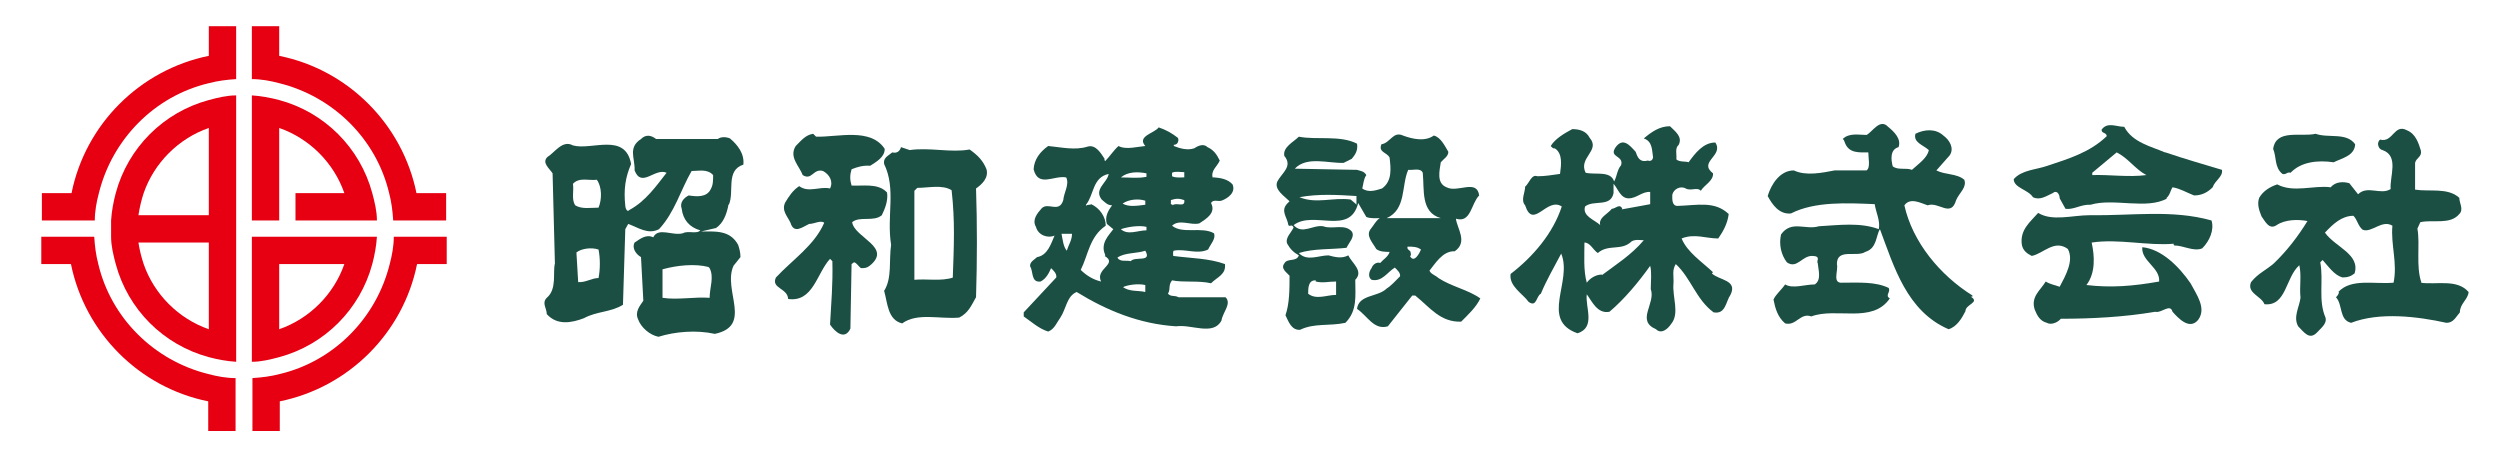
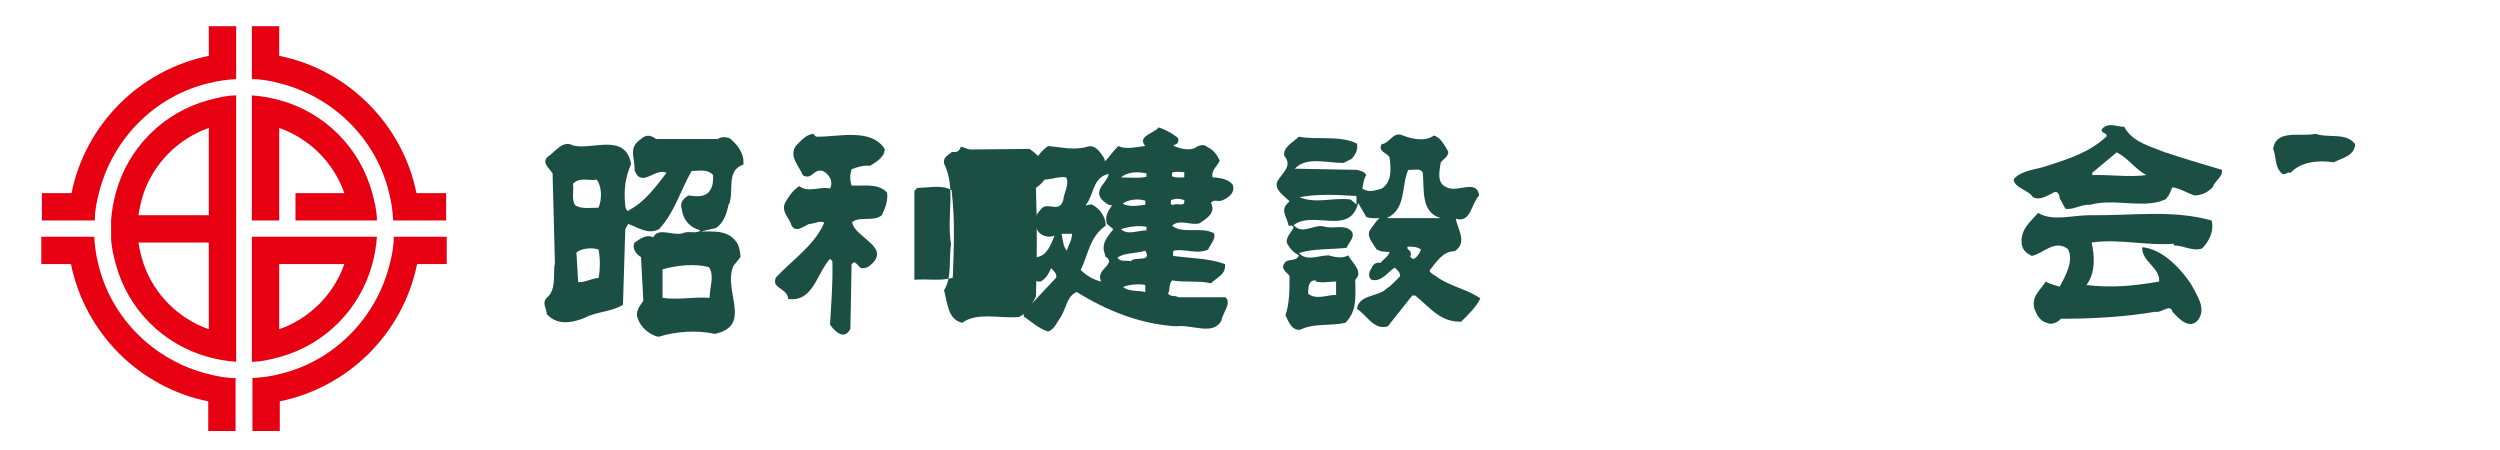
<svg xmlns="http://www.w3.org/2000/svg" version="1.1" viewBox="0 0 429.8 77.3">
  <defs>
    <style>
      .cls-1 {
        fill: #1b4f43;
      }

      .cls-2 {
        fill: #e60012;
      }
    </style>
  </defs>
  <g>
    <g id="_レイヤー_1" data-name="レイヤー_1">
      <g id="_レイヤー_1-2" data-name="_レイヤー_1">
        <g id="_レイヤー_1-2">
          <g>
            <path class="cls-2" d="M35.9,9.6c-11.8,2.4-21.2,11.7-23.6,23.6h-5.1v4.7h9.1c0-1.6.3-3.2.7-4.7,2.3-9.3,9.6-16.7,18.9-18.9,1.5-.4,3.1-.6,4.7-.7V4.5h-4.7v5.1Z" />
            <path class="cls-2" d="M67,45.4c-2.3,9.3-9.6,16.7-18.9,18.9-1.5.4-3.1.6-4.7.7v9.1h4.7v-5.1c11.8-2.4,21.2-11.7,23.6-23.6h5.1v-4.7h-9.1c0,1.6-.3,3.2-.7,4.7Z" />
            <path class="cls-2" d="M71.6,33.2c-2.4-11.8-11.7-21.2-23.6-23.6v-5.1h-4.7v9.1c1.6,0,3.2.3,4.7.7,9.3,2.3,16.7,9.6,18.9,18.9.4,1.5.6,3.1.7,4.7h9.1v-4.7h-5.1Z" />
            <path class="cls-2" d="M16.9,45.4c-.4-1.5-.6-3.1-.7-4.7H7.1v4.7h5.1c2.4,11.8,11.7,21.2,23.6,23.6v5.1h4.7v-9.1c-1.6,0-3.2-.3-4.7-.7-9.3-2.3-16.7-9.6-18.9-18.9Z" />
            <path class="cls-2" d="M48,22c5.2,1.8,9.4,6,11.2,11.2h-8.4v4.7h14c0-1.6-.4-3.2-.8-4.7-2.1-7.8-8.2-13.9-16-16-1.5-.4-3.1-.7-4.7-.8v21.5h4.7v-15.9Z" />
            <path class="cls-2" d="M64,45.4c.4-1.5.7-3.1.8-4.7h-21.5v21.5c1.6,0,3.2-.4,4.7-.8,7.8-2.1,13.9-8.2,16-16ZM48,45.4h11.2c-1.8,5.2-6,9.4-11.2,11.2v-11.2Z" />
            <path class="cls-2" d="M19.9,33.2c-.4,1.5-.7,3.1-.8,4.7v2.8c0,1.6.4,3.2.8,4.7,2.1,7.8,8.2,13.9,16,16,1.5.4,3.1.7,4.7.8V16.4c-1.6,0-3.2.4-4.7.8-7.8,2.1-13.9,8.2-16,16ZM35.9,56.6c-5.2-1.8-9.4-6-11.2-11.2-.4-1.2-.7-2.4-.9-3.7h12.1v14.9ZM35.9,37h-12.1c.2-1.3.5-2.6.9-3.8,1.8-5.2,6-9.4,11.2-11.2v15Z" />
          </g>
          <g>
-             <path class="cls-1" d="M416.3,48.6c-1-2.8-.2-6.5-.7-9.3l.5-1.1c2.2-.5,5.1.5,6.7-1.4.8-.8,0-1.9,0-2.8-2-1.8-5.1-1-7.6-1.4v-4.6c.2-.9,1.2-1,1-2.1-.4-1.3-.9-2.9-2.4-3.5-2.2-1.2-2.4,2.2-4.6,1.6-.7.5-.3,1.7.4,1.8,2.9,1,1.2,4.6,1.4,6.7-1.7,1.1-4-.7-5.6.9l-1.5-1.9c-1-.3-2.4-.3-3.2.7-2.9-.4-6.4,1-9.2-.5-1.2.4-2.4,1.1-3.1,2.3-.4,1.1,0,2.2.4,3.2.6.8,1.3,2.4,2.6,1.5,1.5-1,3.7-1,5.3-.7-1.6,2.6-3.5,5.1-5.8,7.3-1.4,1.2-2.7,1.7-3.9,3.2-.8,1.9,1.8,2.4,2.3,3.8,3.8.4,3.6-4.6,6-6.7.4,1.8,0,3.6.2,5.6-.2,1.6-1.3,3.3-.4,4.9,1,1,1.9,2.4,3.2,1.1.6-.7,1.8-1.5,1.5-2.6-1.3-3-.3-6.3-.9-9.5l.4-.4c1,1.1,2,2.6,3.4,3,.9,0,1.5-.2,2.1-.7,1-3.3-3.3-4.5-5.1-7,1.4-1.5,2.9-2.9,4.9-2.9.7.7.8,1.8,1.6,2.4,1.5.6,3.3-1.8,5.1-.7-.3,3.3.9,6.4.2,9.8-3.3.3-7.3-.8-9.5,1.6h.1c0,.4-.3.7-.5.9,1.2,1.3.5,3.9,2.6,4.4,4.9-1.9,11.4-1.1,16.4,0,1.2,0,1.6-1,2.3-1.8,0-1.5,1.4-2.2,1.5-3.5-2-2.3-5.5-1.2-8.3-1.6,0,0,.2,0,.2,0Z" />
            <path class="cls-1" d="M152.3,32.9c-1.5-1.4-4-.9-5.9-1-.3-1-.3-1.8,0-2.8,1-.4,2-.7,3.2-.6,1.1-.7,2.5-1.5,2.5-2.9-2.4-3.7-8.1-2-11.8-2.1l-.5-.5c-1.3.2-2,1.1-3,2.1-1.2,1.9.6,3.4,1.2,5,1.6,1,1.8-1.2,3.5-.7,1.1.6,1.8,1.8,1.2,3-1.8-.4-3.7.8-5.3-.4-1.1.7-1.8,1.8-2.4,2.8-.7,1.4.4,2.4.9,3.5.6,2,2.1.7,3.2.2.9,0,2-.7,2.6-.2-1.7,3.9-5.4,6.3-8.3,9.4-.9,1.9,2,1.8,2.1,3.7,4.3.6,4.9-4.4,7.2-6.9l.4.4c.1,4.2-.2,7-.4,10.9.8,1.2,2.5,2.8,3.5.7l.2-11.1.4-.3c.4,0,.8.7,1.2,1,.6,0,1,0,1.5-.4,4-3.2-2.6-4.8-3-7.5,1.3-1.1,3.7,0,5.1-1.2.6-1.2,1.1-2.6.9-3.9l-.2-.2h0Z" />
-             <path class="cls-1" d="M339.1,50.8c-5.6-3.5-10.3-9.2-11.7-15.5,1-1.4,2.8-.4,4,0,1.9-.7,4,2.2,4.9-.9.5-1.2,1.9-2.2,1.4-3.5-1.3-1.1-3.2-.8-4.8-1.6l2.3-2.6c.8-1.2,0-2.6-1.1-3.4-1.3-1.2-3.2-1.1-4.8-.3-.4,1.5,1.3,1.9,2.3,2.8-.2,1.3-1.8,2.4-2.9,3.4-1-.4-2.4.1-3.3-.6-.3-1.1-.5-2.9,1-3.3.5-1.4-.7-2.6-1.8-3.5-1.4-1.5-2.7.9-3.7,1.4-1.3,0-3-.4-4.1.7.2.1.3.4.4.7.7,1.8,2.5,1.6,4,1.6,0,1,.4,2.6-.3,3.1h-5.5c-2.1.4-4.9,1-7,0-2.4,0-3.9,2.4-4.5,4.4.8,1.5,2,3.2,4,3,4.1-2.1,9.7-1.8,14.4-1.6.2,1.4,1,2.9.7,4.3-3.2-1.2-6.8-.7-10.3-.5-2.3.7-4.7-1.1-6.5,1.4-.4,1.7,0,3.5,1,4.8,1.7,1.2,2.6-1.1,4.3-1.1s.7.9,1,1.2c.1,1.2.7,2.9-.5,3.7-1.7,0-3.8.8-5.1,0-.6.9-1.6,1.7-2,2.6.3,1.5.7,3,2,4.1,1.9.5,2.6-1.9,4.5-1.2,4.3-1.6,10.5,1.3,13.5-3.1-.9-.5.2-1.1-.2-1.8-2.3-1.1-5.1-.9-7.9-.9-1.9.2-.7-2.1-1-3.2,0-2.8,3.4-1.1,4.9-2.1,2-.6,1.8-2.8,2.5-3.9,2.4,6.4,4.6,14.1,11.8,17.2,1.4-.4,2.3-1.9,2.9-3.1,0-1.2,2.6-1.5.9-2.5h.3v-.2Z" />
            <path class="cls-1" d="M373.8,42.2c1.6,0,3.3,1.1,4.8.5,1.3-1.3,2.1-3.2,1.6-4.8-6.8-1.9-13.6-.8-21-.9-2.9,0-6.4,1.1-8.8-.4-1.3,1.5-3.2,2.9-2.8,5.5.2,1,.9,1.5,1.7,1.9,2-.4,3.9-2.9,6.2-1.2,1.1,2-.4,4.6-1.4,6.5-.8-.3-1.6-.4-2.4-.9-.9,1.5-2.6,2.6-1.9,4.8.4,1,.9,2,2.1,2.3.7.4,1.8,0,2.4-.7,5.3,0,11-.3,16.2-1.2,1.1.3,2.6-1.5,3,0,1,1.1,2.9,3.2,4.4,1.4,1.5-2-.3-4.4-1.3-6.3-2-2.9-5-5.9-8.3-6.2-.2,2.4,3.1,3.5,2.9,5.9-4.5.8-8.3,1.1-12.5.6,1.6-2.1,1.4-5,.9-7.3,4.6-.7,9.7.6,14.1.2v.2h0Z" />
-             <path class="cls-1" d="M166.7,25.7c-3.2.6-6.9-.4-10.3.1l-1.5-.5c-.2.7-.7,1.1-1.5.9-.7.6-1.6.9-1.4,2,2.1,4.3.4,8.9,1.2,13.9-.4,2.6.2,5.7-1.2,7.9.6,2.1.6,5,3.1,5.6,2.6-1.9,6.5-.7,9.8-1,1.6-.8,2.1-2.1,2.9-3.5.2-6.2.2-12.8,0-18.7,1-.7,2.2-1.8,1.8-3.3-.6-1.5-1.5-2.4-2.9-3.4h0ZM163.9,47.7c-2.1.7-4.5.2-6.7.4v-15.3l.5-.5c1.9,0,4.3-.6,5.9.4.6,5.3.4,9.5.2,15.1h.1Z" />
-             <path class="cls-1" d="M294.5,46.8c-1.9-1.8-4.4-3.4-5.4-5.8,2.2-.9,4.2,0,6.3,0,.9-1.3,1.6-2.6,1.8-4.2-2.4-2.3-5.4-1.5-8.8-1.4-1,0-.9-1.2-.9-1.9.2-1,1.4-1.6,2.3-1.1.9.5,2-.3,2.6.4.6-1,2.2-1.7,2.1-3-2.6-2,1.9-3,.4-5.3-2.1,0-3.5,1.9-4.6,3.4-.4-.2-1.6,0-2.1-.5.1-.9-.3-1.9.4-2.5.7-1.4-.6-2.3-1.5-3.2-1.8,0-3.2,1-4.5,2.1,1.5.5,1.4,2,1.6,3.3-.1.4-.4.7-.9.5-1.5.4-1.8-.7-2.1-1.5-1-1.1-2.2-2.6-3.5-.7-1.1,1.7,1.5,1.3,1,3-.7.8-.7,1.9-1.2,2.8-.6-1.9-3.2-1.1-4.9-1.5-1.3-2.6,2.6-3.8.7-6-.6-1.2-1.8-1.5-3-1.5-1.3.7-2.9,1.6-3.7,2.9.2.2.4.5.7.4,1.4.9,1.1,2.9.9,4.4-1.5.2-2.5.4-3.9.4-1-.4-1.4,1.2-2.1,1.8,0,1-.8,2.3,0,3.2,1.4,4.3,3.7-1.5,6.3.2-1.5,4.6-4.9,8.6-8.8,11.6-.3,2.1,2.1,3.4,3.1,4.8,1.4,1,1.3-1,2.1-1.4,1-2.4,2.3-4.6,3.5-6.9,2,4.8-3.7,11.4,2.8,13.7,3.2-1,1.3-4.5,1.6-6.7.9,1.2,1.8,3.4,3.9,3,2.6-2.2,5-5.1,7-7.9.3,1.2.1,2.6.1,4,.9,2.5-2.6,5.4.9,6.9.9.9,2,0,2.6-.9,1.5-1.8.2-4.6.4-6.9.1-1.3-.3-2.3.4-3.4,2.6,2.4,3.5,6.1,6.5,8.3,2.1.4,2.1-1.9,2.9-3,1.3-2.6-2-2.5-3.2-3.7l.2-.2h0ZM275.4,47.2c-1.1,0-2.1.7-2.6,1.4-.6-2.1-.4-4.8-.4-6.9,1,0,1.5,1.3,2.3,1.8,1.8-1.6,4.1-.3,5.8-2,.7-.4,1.4-.2,2.1-.2-2.1,2.5-4.8,4.2-7.2,6h0ZM278.9,35.9c-.4-1-1.2,0-1.8,0-.7.9-2.3,1.5-2,2.8-.9-.9-3.1-1.5-2.6-3.2,1.5-1.2,4.4.2,4.9-2.3v-1.6c.8.9,1.2,2.5,2.6,2.5s2.3-1.2,3.7-1.1v2.1c.1,0-4.9.9-4.9.9h0Z" />
+             <path class="cls-1" d="M166.7,25.7l-1.5-.5c-.2.7-.7,1.1-1.5.9-.7.6-1.6.9-1.4,2,2.1,4.3.4,8.9,1.2,13.9-.4,2.6.2,5.7-1.2,7.9.6,2.1.6,5,3.1,5.6,2.6-1.9,6.5-.7,9.8-1,1.6-.8,2.1-2.1,2.9-3.5.2-6.2.2-12.8,0-18.7,1-.7,2.2-1.8,1.8-3.3-.6-1.5-1.5-2.4-2.9-3.4h0ZM163.9,47.7c-2.1.7-4.5.2-6.7.4v-15.3l.5-.5c1.9,0,4.3-.6,5.9.4.6,5.3.4,9.5.2,15.1h.1Z" />
            <path class="cls-1" d="M125.3,35.2c1-2.2-.6-5.9,2.5-6.9.2-1.9-1-3.4-2.3-4.5-.7-.3-1.6-.3-2.1.1h-10.6c-.9-.7-1.8-.8-2.6,0-2.3,1.5-1,3.3-1.1,5.4,1.2,3.1,3.5-.5,5.5.4-1.8,2.3-3.6,4.9-6.4,6.4-.4.5-.7-.4-.7-.7-.3-2.8,0-4.9,1-7.2-1-5.5-6.8-2.3-10-3.2-1.8-1-3.1,1.2-4.4,2-1,1,.4,2,.9,2.8l.4,15.5c-.4,1.5.4,4.4-1.4,5.9-.9.9,0,1.8,0,2.8,1.8,2,4.3,1.5,6.4.7,2.2-1.2,4.6-1,6.7-2.3l.4-13,.5-.9c1.7.6,3.4,1.9,5.3.9,2.7-2.9,3.7-6.7,5.6-10,1.3,0,2.7-.4,3.7.7,0,.9,0,1.7-.4,2.4-.7,1.5-2.5,1.3-3.8,1.1-.8.4-1.6,1.2-1.2,2.3.2,1.8,1.3,3.2,3.2,3.7-.6.7-2.1,0-3,.5-1.8.5-4.2-1.1-5.1.7-1.2-.6-2.3.3-3.2.9-.5.9.2,2,1.1,2.5l.4,7.5c-.6.9-1.5,1.9-.9,3.2.5,1.4,2,2.7,3.5,3,2.9-.9,6.5-1.2,9.7-.5,6.6-1.4,1.3-7.5,3.2-11.7l1.2-1.5c0-.8-.2-1.5-.4-2.1-1.4-2.6-4-2.3-6.4-2.3l2.6-.6c1.3-.9,1.8-2.4,2.1-3.8v-.2h.1ZM102.9,47.8c-1.2,0-2.2.8-3.5.7l-.3-5.1c.9-.7,2.6-.9,3.8-.5.3,1.5.3,3.4,0,4.9ZM102.9,35.7c-1.3,0-2.9.3-4-.4-.7-1-.2-2.5-.4-3.7,1.1-1.2,2.8-.5,4.1-.7.9,1.2.9,3.4.3,4.8ZM122,46.1c.8,1.6,0,3.3,0,5.1-2.6-.2-5.5.4-8.1,0v-4.9c2.5-.7,5.6-1,7.9-.4h0l.2.2Z" />
            <path class="cls-1" d="M245.7,46.6c1-1.2,2.3-3.5,4.4-3.4,2.3-1.6.4-3.9.2-5.6,2.6.8,2.6-2.6,4-4-.4-2.9-3.7-.4-5.6-1.4-1.8-.7-1.2-2.9-1-4.3.5-.6,1.3-1,1.3-1.8-.6-1-1.3-2.5-2.5-2.8-1.5,1.1-3.7.6-5.3,0-1.7-.8-2.2,1.3-3.7,1.5-.6,1.4,1,1.4,1.4,2.3.2,1.8.5,4-1.3,5.3-1,.3-2.3.8-3.4,0,.2-.7.2-1.6.7-2.3-.4-.7-1-.7-1.6-.9l-10.7-.2c2.1-2.2,5.7-.9,8.4-1l1.4-.7c.6-.7,1.1-1.5.9-2.6-2.9-1.5-7-.6-10-1.2-.9.9-2.8,1.8-2.5,3.3,1.5,1.8-.4,2.9-1.2,4.4-.6,1.4,1.2,2.5,2.1,3.4l-.4.4c-1.2,1.3,0,2.3.2,3.7.3.4.5-.3.9.4-.4.9-1.5,1.8-1.1,2.8.5.9,1.1,1.5,2,2-.4,1.2-2,.4-2.5,1.4-.7.9.5,1.6.9,2.1,0,2.3,0,4.8-.7,6.8.5,1,1,2.6,2.5,2.5,2.5-1.2,5-.6,7.8-1.2,2.1-2.1,1.7-4.7,1.7-7.4,1.5-1.5-.6-2.9-1.2-4.2-1.1.6-2.3.3-3.4,0-1.7,0-3.7,1.1-5.1-.4,2.5-.8,5.7-.6,8.2-.9.4-.9,1.5-1.9.9-2.8-1.2-1.4-3.4-.3-4.9-.9-1.8-.3-3.6,1.5-5.1-.2,3.4-2.6,9.7,1.9,11.1-3.8l1.4,2.4c.7.3,1.8.2,2.3.2-.7.5-1,1.2-1.5,1.8-1,1.2.3,2.4.9,3.5.6.5,1.6.5,2.3.5-.2.8-1.1,1.3-1.6,1.9-.7-.2-1.3.3-1.5.9-.4.5-.7,1.5,0,2,1.8.4,2.7-1.3,4-2.1.4.4,1,.9.9,1.5-.7.7-1.5,1.6-2.3,2.1-1.5,1.5-4.8,1-5.1,3.5,1.8,1.2,2.9,3.7,5.3,3l4.2-5.3h.5c2.6,2.1,4.3,4.6,7.9,4.5,1.2-1.2,2.6-2.5,3.3-4-2.1-1.5-4.9-2-7.2-3.5-.5-.5-1.5-.7-1.6-1.5h0v.3ZM226.2,48.4c1.3.3,2.1,0,3.5,0v2.3c-1.6,0-3.4.9-4.8-.2,0-.9,0-2.3,1.2-2.3h.1v.2ZM232.2,34.3c-3.1-.4-5.9.8-8.8-.4,3.3-.6,6.5-.4,9.8-.2v1.5c.1,0-1-.9-1-.9ZM238.4,37.5c3.4-1.5,2.5-5.6,3.7-8.3.8.1,2.1-.4,2.5.5.3,2.9-.4,6.8,3.1,7.8h-9.3ZM242.4,44c.3,0,.1-.5.1-.7-.1-.3-.7-.4-.5-.9.9,0,1.6,0,2.3.5-.2.5-1.2,2.5-1.9,1.1h0Z" />
            <path class="cls-1" d="M208.5,30.6c-.4-1.3.8-2,1.2-3-.5-1-1-1.8-2.1-2.3-.7-.7-1.7-.2-2.3.2-1.2.4-2.5,0-3.5-.4v-.2c.8,0,.9-.9.7-1.2-1-.8-2.1-1.4-3.3-1.8-.7,1-3.8,1.5-2.3,3.2-1.2.1-3.4.7-4.6,0-.9.8-1.5,1.8-2.3,2.6,0,0-.2-.2-.1-.4-.6-.9-1.5-2.5-2.9-2.1-2.2.7-4.6.1-6.8-.1-1.4,1-2.4,2.3-2.5,4,.8,3.2,3.5,1,5.6,1.4.6,1.2-.4,2.6-.5,3.9-.7,2.3-2.6.3-3.7,1.4-.8.9-1.7,2-1,3.2.4,1.5,2.1,2,3.2,1.5-.6,1.4-1.2,3.4-3,3.7-.4.4-1.3.8-1.2,1.6.6.9.1,2.8,1.8,2.6,1-.5,1.5-1.6,1.8-2.3.4.4,1,.9.9,1.6l-5.6,6v.7c1.3.9,2.6,2.1,4.2,2.6,1.1-.4,1.5-1.6,2.1-2.4,1-1.5,1.1-3.7,2.8-4.4,5.2,3.2,10.8,5.5,17.1,5.9,2.6-.4,6.4,1.7,7.8-1,.2-1.4,1.8-2.9.7-4h-8.1c-.7-.4-1.2,0-1.8-.6.5-.9,0-1.4.7-2.3,2,.4,4.6,0,6.7.5,1.1-1.1,2.6-1.5,2.4-3.3-2.7-1-5.9-1-8.9-1.4,0-.4-.1-.7.1-.9,1.9-.4,4,.7,5.9-.2.4-.9,1.4-1.9,1-2.8-2.1-1.2-5.4.2-7.2-1.3,1.3-1.2,3.2,0,4.7-.4,1.2-.8,2.9-1.8,2-3.5.4-.7,1.2-.2,1.8-.4,1.1-.4,2.5-1.4,1.9-2.8-.8-.9-2-1.1-3.1-1.2h-.3,0ZM183.4,43.1c-.6-.7-.7-1.9-.9-2.9h1.8c0,1.1-.6,1.9-.9,2.9h0ZM197.1,29.9v.5c-1.6.3-2.7.1-4.4.1,1.2-1,2.9-1,4.4-.7h0ZM196.9,34.5v.7c-1.5.2-2.9.4-3.9-.2,1-.7,2.6-.9,3.9-.5ZM197.1,39v.6c-1.5,0-3.2.9-4.4-.2,1.2-.4,3.1-.7,4.4-.4ZM189.9,44c2.4,1.4-1.7,2.2-.6,4.4-1.3-.3-2.5-1-3.5-2,1.3-2.6,1.5-5.7,4.3-7.6,0-1.5-1-3-2.5-3.7-.2.2-.7,0-.9.3v-.2c1.4-1.7,1.1-4.7,3.9-5.3-.2,1.5-2.6,2.6-1.2,4.4.6.5,1,1,1.8,1-.7.9-1.3,2-.9,3.2l1.1.9c-.7,1-2.3,2.4-1.4,4.4v.2h-.1ZM193,49.4c.7-.4,2.6-.7,3.9-.4v1.2c-1.2-.3-2.8,0-3.9-.9h0ZM194.4,44.9c-.8-.2-1.8.2-2.3-.6,1.2-.9,3.4-.7,4.8-1.2,1.2,2.1-1.8.9-2.5,1.8ZM201.5,29.7c.6-.3,1.4-.1,2.1-.1v.9c-.7,0-1.5.1-2.1-.2v-.5h0ZM201.6,35.3c0-.3-.4,0-.3-.4v-.5c.9-.3,1.4-.3,2.3,0,.2,1.4-1.4.3-2,.9Z" />
            <path class="cls-1" d="M372.2,26.2c-2.3-1-5.6-1.7-7-4.4-1.4,0-2.9-.9-3.9.5,0,.7.8.4.9,1.1-2.9,2.8-6.6,3.9-10.2,5.1-2,.7-4.4.7-5.8,2.3,0,1.5,2.5,1.8,3.3,3.1,1.2.6,2.3-.2,3.4-.7.7-.6,1.2.2,1.2.9l1,1.8c1.4.2,2.7-.8,4.3-.7,4-1.2,9.7.9,13.2-1.1h-.2c.7-.6.7-1.3,1.1-1.9,1.3.2,2.4.9,3.7,1.4,1.3,0,2.3-.5,3.2-1.4.4-1.2,1.8-1.8,1.6-3-3.3-1-6.5-1.9-9.7-3h-.1ZM359.7,30.1v-.4l4.2-3.5c2,1,3.2,2.9,5.1,3.9-3.1.4-6.2-.1-9.4,0h0Z" />
            <path class="cls-1" d="M392.4,29.9c.6.2.8-.4,1.4-.2,1.8-1.9,4.7-2.2,7.4-1.8,1.4-.7,3.6-1.1,3.7-3.1-1.5-2.1-4.6-1-6.8-1.8-2.5.6-6.8-.9-7.3,2.6.6,1.4.2,3.2,1.6,4.3h0Z" />
          </g>
        </g>
      </g>
    </g>
  </g>
</svg>